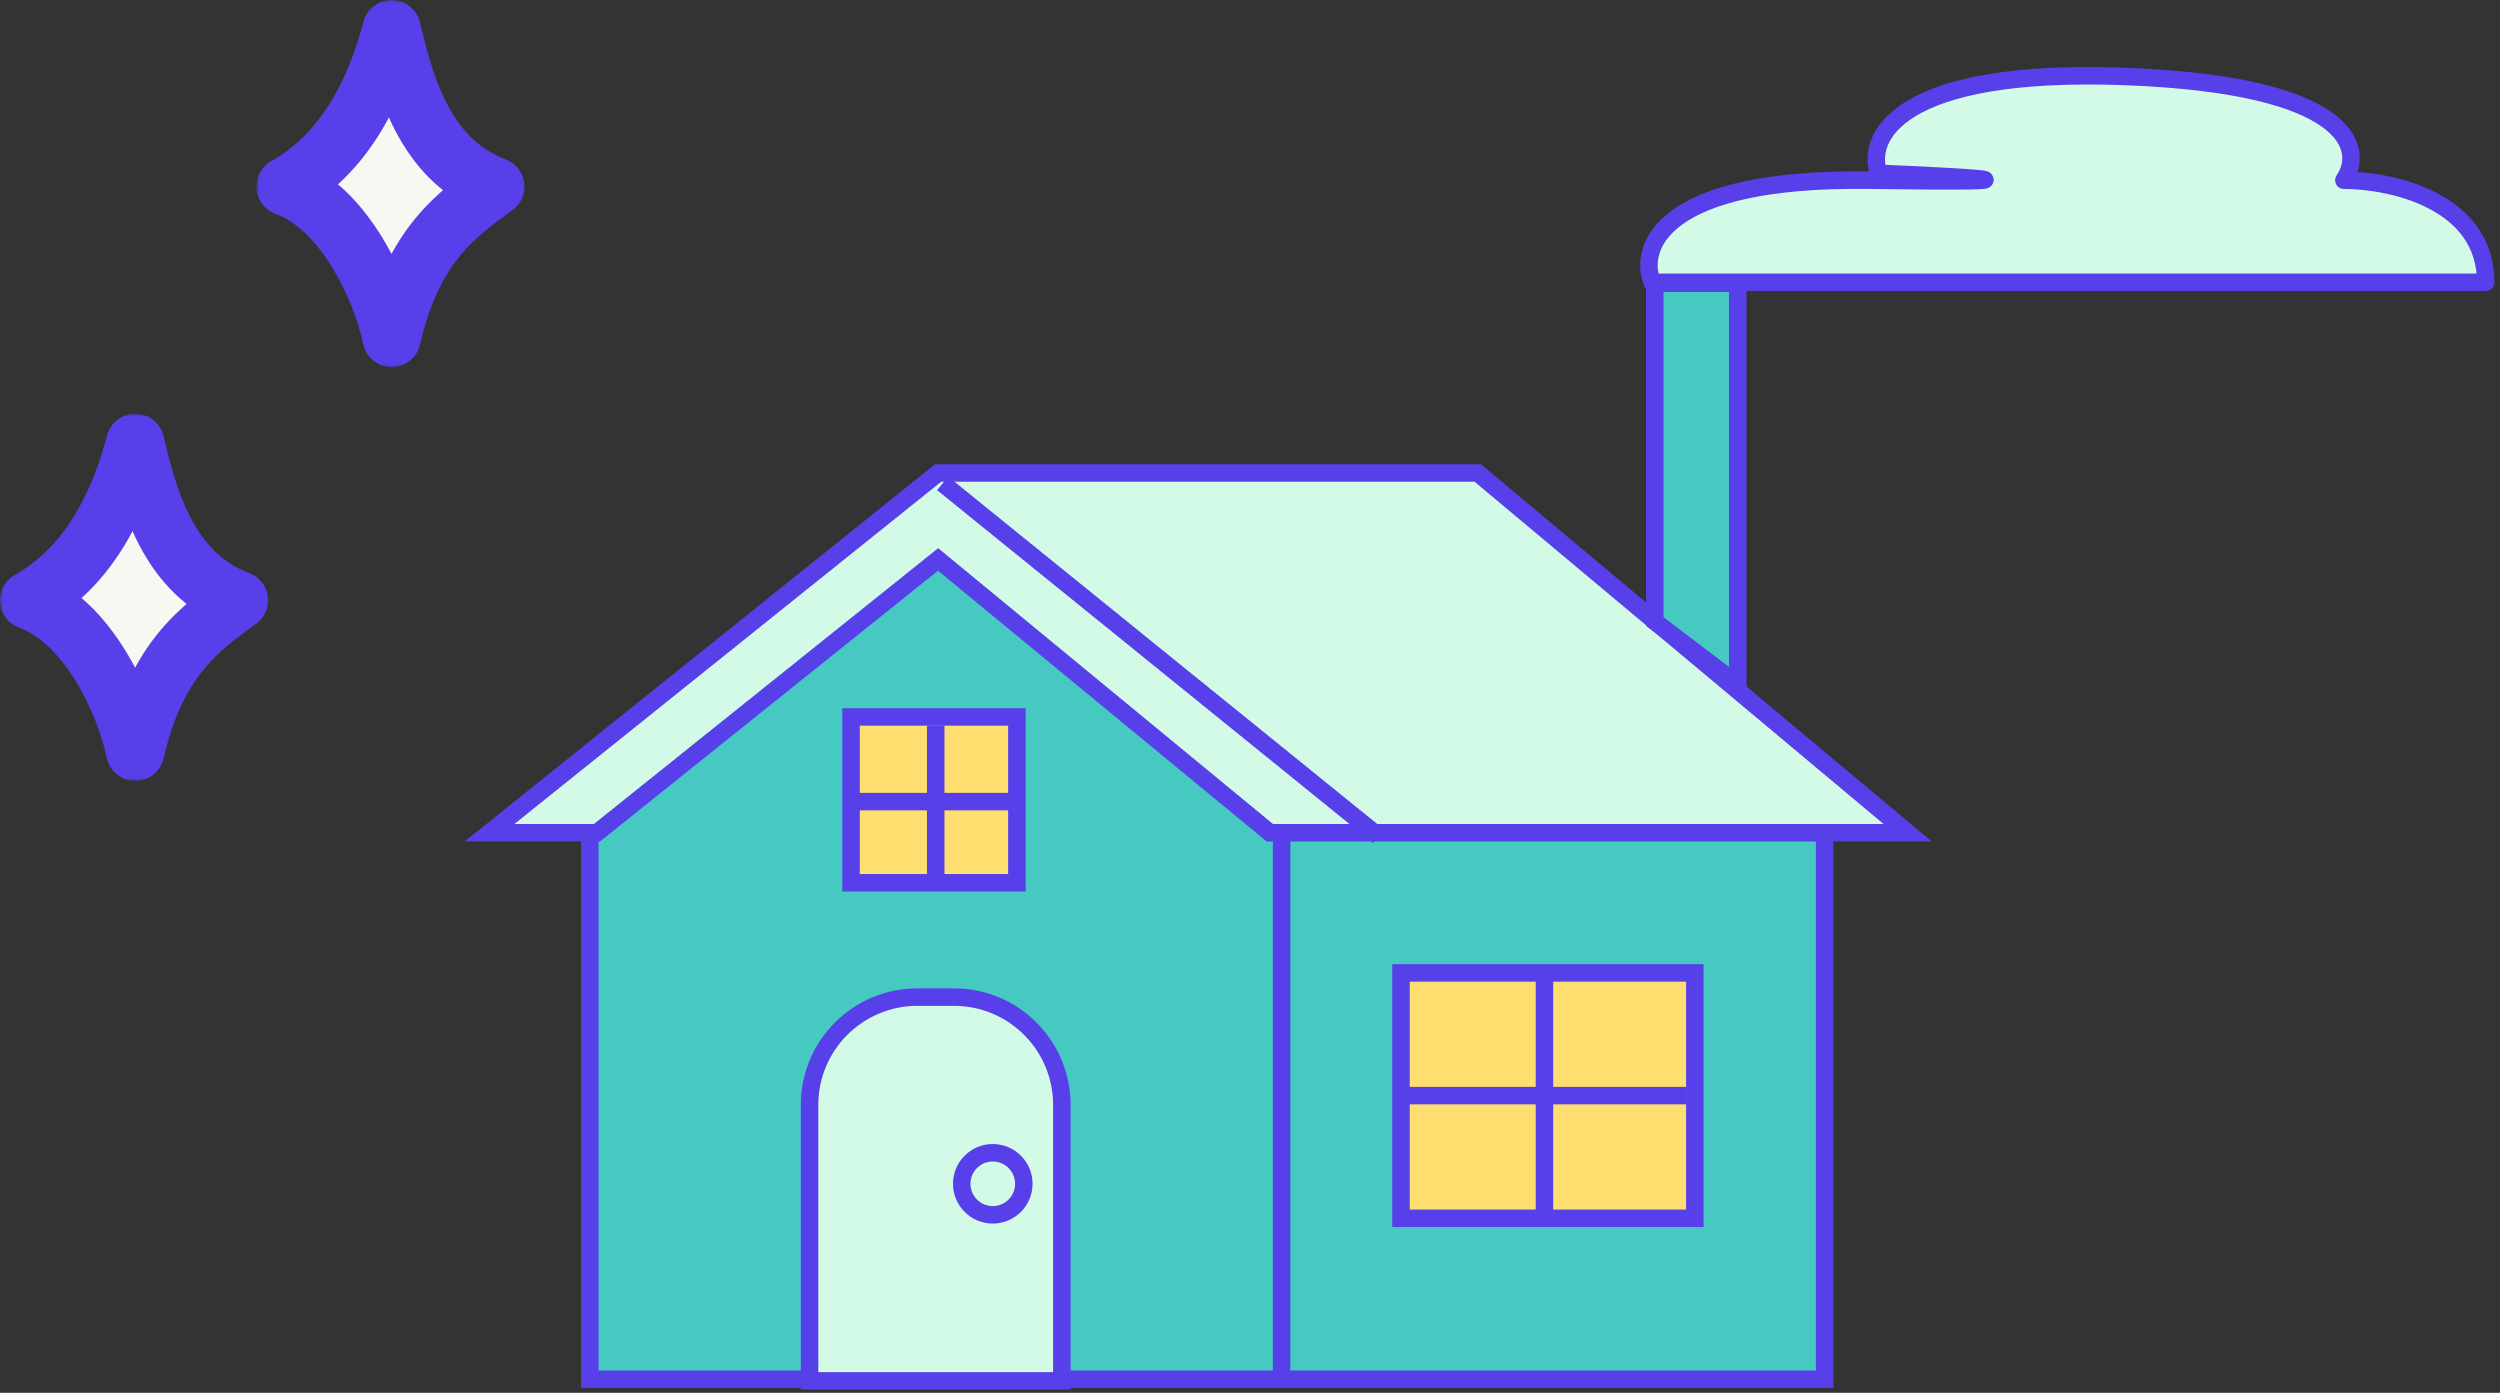
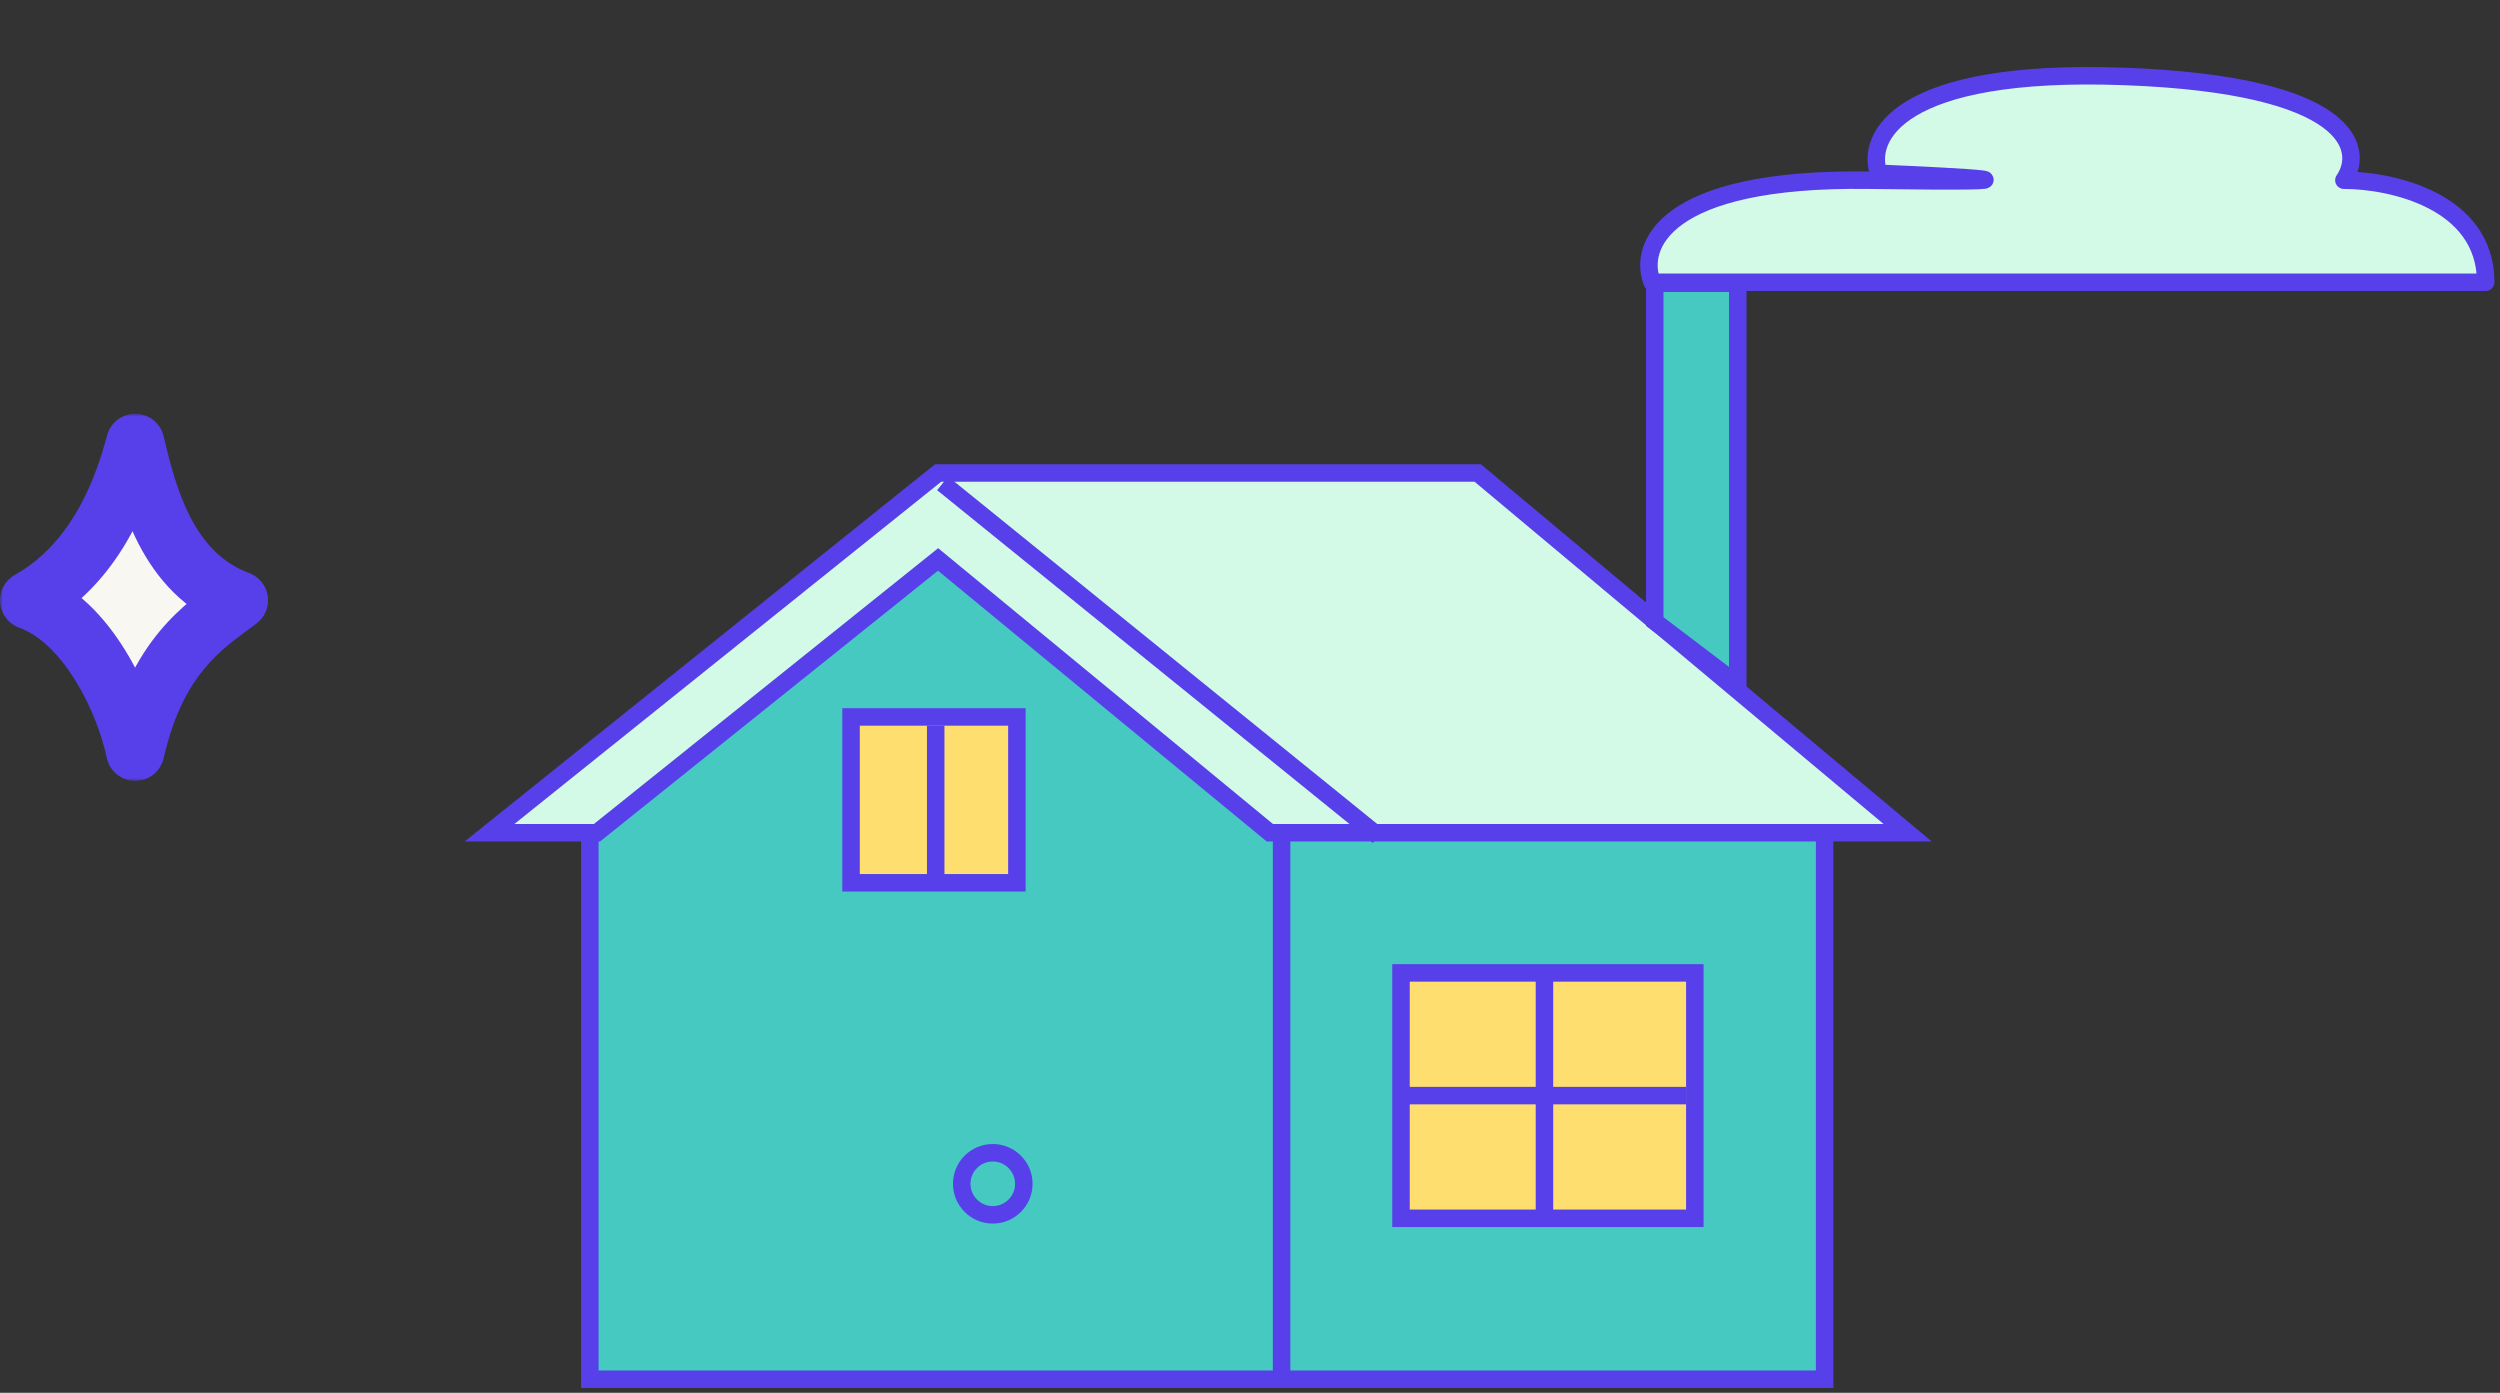
<svg xmlns="http://www.w3.org/2000/svg" width="429" height="239" viewBox="0 0 429 239" fill="none">
  <rect x="0" y="0" width="429" height="239" fill="#333333" stroke="none" />
  <path d="M102 236H313V133.584H222.824L159.17 88L102 133.584V236Z" fill="#45C9C1" />
-   <path d="M161.16 95.414V80.575" stroke="#573FEA" stroke-width="3" />
  <path d="M219.92 143.49V236.081" stroke="#573FEA" stroke-width="3" />
  <path d="M101.213 143.49V236.675H313.105V143.49" stroke="#573FEA" stroke-width="3" />
  <path d="M217.903 142.896H327.35L253.583 81.168H160.974L84 142.896H102.442L160.974 95.999L217.903 142.896Z" fill="#D3FAE7" stroke="#573FEA" stroke-width="3" />
  <rect x="146.041" y="123.028" width="28.457" height="28.457" fill="#FFDE70" stroke="#573FEA" stroke-width="3" />
  <rect x="240.413" y="166.95" width="50.418" height="42.109" fill="#FFDE70" stroke="#573FEA" stroke-width="3" />
  <path d="M265.029 166.638L265.029 208.185" stroke="#573FEA" stroke-width="3" />
  <path d="M160.566 124.496L160.566 150.612" stroke="#573FEA" stroke-width="3" />
  <path d="M240.694 188.005H289.364" stroke="#573FEA" stroke-width="3" />
-   <path d="M145.728 137.554H175.405" stroke="#573FEA" stroke-width="3" />
  <path d="M161.753 82.949L236.539 143.49" stroke="#573FEA" stroke-width="3" />
-   <path d="M138.918 189.605C138.918 179.388 147.201 171.105 157.418 171.105H163.714C173.931 171.105 182.214 179.388 182.214 189.605V236.956H138.918V189.605Z" fill="#D3FAE7" stroke="#573FEA" stroke-width="3" />
  <circle cx="170.36" cy="203.14" r="5.326" stroke="#573FEA" stroke-width="3" />
  <path d="M283.504 48.433H426.546C426.546 34.425 410.323 30.923 402.211 30.923C405.871 25.581 403.457 14.542 364.521 13.117C325.585 11.693 320.204 23.603 322.38 29.736C336.526 30.33 355.974 31.398 320.6 30.923C285.225 30.448 281.129 42.398 283.504 48.433Z" fill="#D3FAE7" stroke="#573FEA" stroke-width="3" stroke-linejoin="round" />
  <path d="M283.954 48.612V106.655L298.199 117.463V48.612H283.954Z" fill="#45C9C1" stroke="#573FEA" stroke-width="3" />
  <mask id="path-17-outside-1_604_567" maskUnits="userSpaceOnUse" x="44" y="0" width="47" height="63" fill="black">
    <rect fill="white" x="44" width="47" height="63" />
    <path d="M67.207 5C62.655 22.327 54.379 28.952 49 32.01C58.931 35.577 65.414 49.337 67.207 58C70.931 41.692 78.793 36.596 85 32.01C72.586 27.423 69.276 13.664 67.207 5Z" />
  </mask>
-   <path d="M67.207 5C62.655 22.327 54.379 28.952 49 32.01C58.931 35.577 65.414 49.337 67.207 58C70.931 41.692 78.793 36.596 85 32.01C72.586 27.423 69.276 13.664 67.207 5Z" fill="#F8F7F2" />
-   <path d="M49 32.01L46.529 27.663C44.831 28.628 43.851 30.493 44.019 32.439C44.186 34.385 45.472 36.055 47.31 36.715L49 32.01ZM67.207 5L72.07 3.839C71.537 1.608 69.556 0.026 67.263 0C64.97 -0.025 62.954 1.512 62.371 3.73L67.207 5ZM85 32.01L87.972 36.031C89.449 34.939 90.209 33.125 89.95 31.306C89.692 29.487 88.456 27.956 86.733 27.32L85 32.01ZM67.207 58L62.311 59.013C62.787 61.316 64.804 62.976 67.156 63C69.507 63.024 71.558 61.406 72.081 59.113L67.207 58ZM51.471 36.356C57.947 32.675 67.128 24.979 72.043 6.27L62.371 3.73C58.182 19.675 50.812 25.228 46.529 27.663L51.471 36.356ZM62.344 6.161C63.363 10.429 64.824 16.615 67.784 22.332C70.792 28.143 75.534 33.843 83.267 36.7L86.733 27.32C82.052 25.59 78.933 22.117 76.665 17.735C74.348 13.26 73.12 8.235 72.07 3.839L62.344 6.161ZM82.028 27.988C79.068 30.176 74.993 32.971 71.316 37.427C67.564 41.974 64.35 48.053 62.332 56.887L72.081 59.113C73.788 51.639 76.367 47.017 79.029 43.792C81.765 40.476 84.725 38.43 87.972 36.031L82.028 27.988ZM72.103 56.987C71.092 52.099 68.809 45.941 65.403 40.456C62.048 35.055 57.181 29.636 50.69 27.304L47.31 36.715C50.75 37.951 54.09 41.195 56.908 45.732C59.673 50.184 61.529 55.237 62.311 59.013L72.103 56.987Z" fill="#573FEA" mask="url(#path-17-outside-1_604_567)" />
  <mask id="path-19-outside-2_604_567" maskUnits="userSpaceOnUse" x="0" y="71" width="47" height="63" fill="black">
    <rect fill="white" y="71" width="47" height="63" />
    <path d="M23.207 76C18.655 93.327 10.379 99.952 5 103.01C14.931 106.577 21.414 120.337 23.207 129C26.931 112.692 34.793 107.596 41 103.01C28.586 98.423 25.276 84.663 23.207 76Z" />
  </mask>
  <path d="M23.207 76C18.655 93.327 10.379 99.952 5 103.01C14.931 106.577 21.414 120.337 23.207 129C26.931 112.692 34.793 107.596 41 103.01C28.586 98.423 25.276 84.663 23.207 76Z" fill="#F8F7F2" />
  <path d="M5 103.01L2.529 98.663C0.831 99.628 -0.149 101.493 0.018 103.439C0.186 105.385 1.472 107.055 3.31 107.715L5 103.01ZM23.207 76L28.07 74.839C27.538 72.608 25.556 71.026 23.263 71C20.97 70.975 18.954 72.512 18.371 74.73L23.207 76ZM41 103.01L43.971 107.031C45.449 105.939 46.209 104.125 45.95 102.306C45.692 100.487 44.456 98.956 42.733 98.32L41 103.01ZM23.207 129L18.311 130.013C18.787 132.316 20.804 133.976 23.156 134C25.507 134.024 27.558 132.406 28.081 130.113L23.207 129ZM7.471 107.356C13.947 103.675 23.128 95.979 28.043 77.27L18.371 74.73C14.182 90.675 6.812 96.228 2.529 98.663L7.471 107.356ZM18.344 77.161C19.363 81.429 20.824 87.615 23.784 93.332C26.792 99.143 31.534 104.843 39.267 107.7L42.733 98.32C38.052 96.59 34.933 93.117 32.664 88.735C30.348 84.26 29.12 79.235 28.07 74.839L18.344 77.161ZM38.029 98.988C35.068 101.176 30.993 103.971 27.316 108.427C23.564 112.974 20.35 119.053 18.332 127.887L28.081 130.113C29.788 122.639 32.367 118.017 35.029 114.792C37.765 111.476 40.725 109.43 43.971 107.031L38.029 98.988ZM28.103 127.987C27.092 123.099 24.809 116.941 21.402 111.456C18.048 106.055 13.181 100.636 6.69 98.304L3.31 107.715C6.75 108.951 10.09 112.195 12.908 116.732C15.673 121.184 17.529 126.237 18.311 130.013L28.103 127.987Z" fill="#573FEA" mask="url(#path-19-outside-2_604_567)" />
</svg>